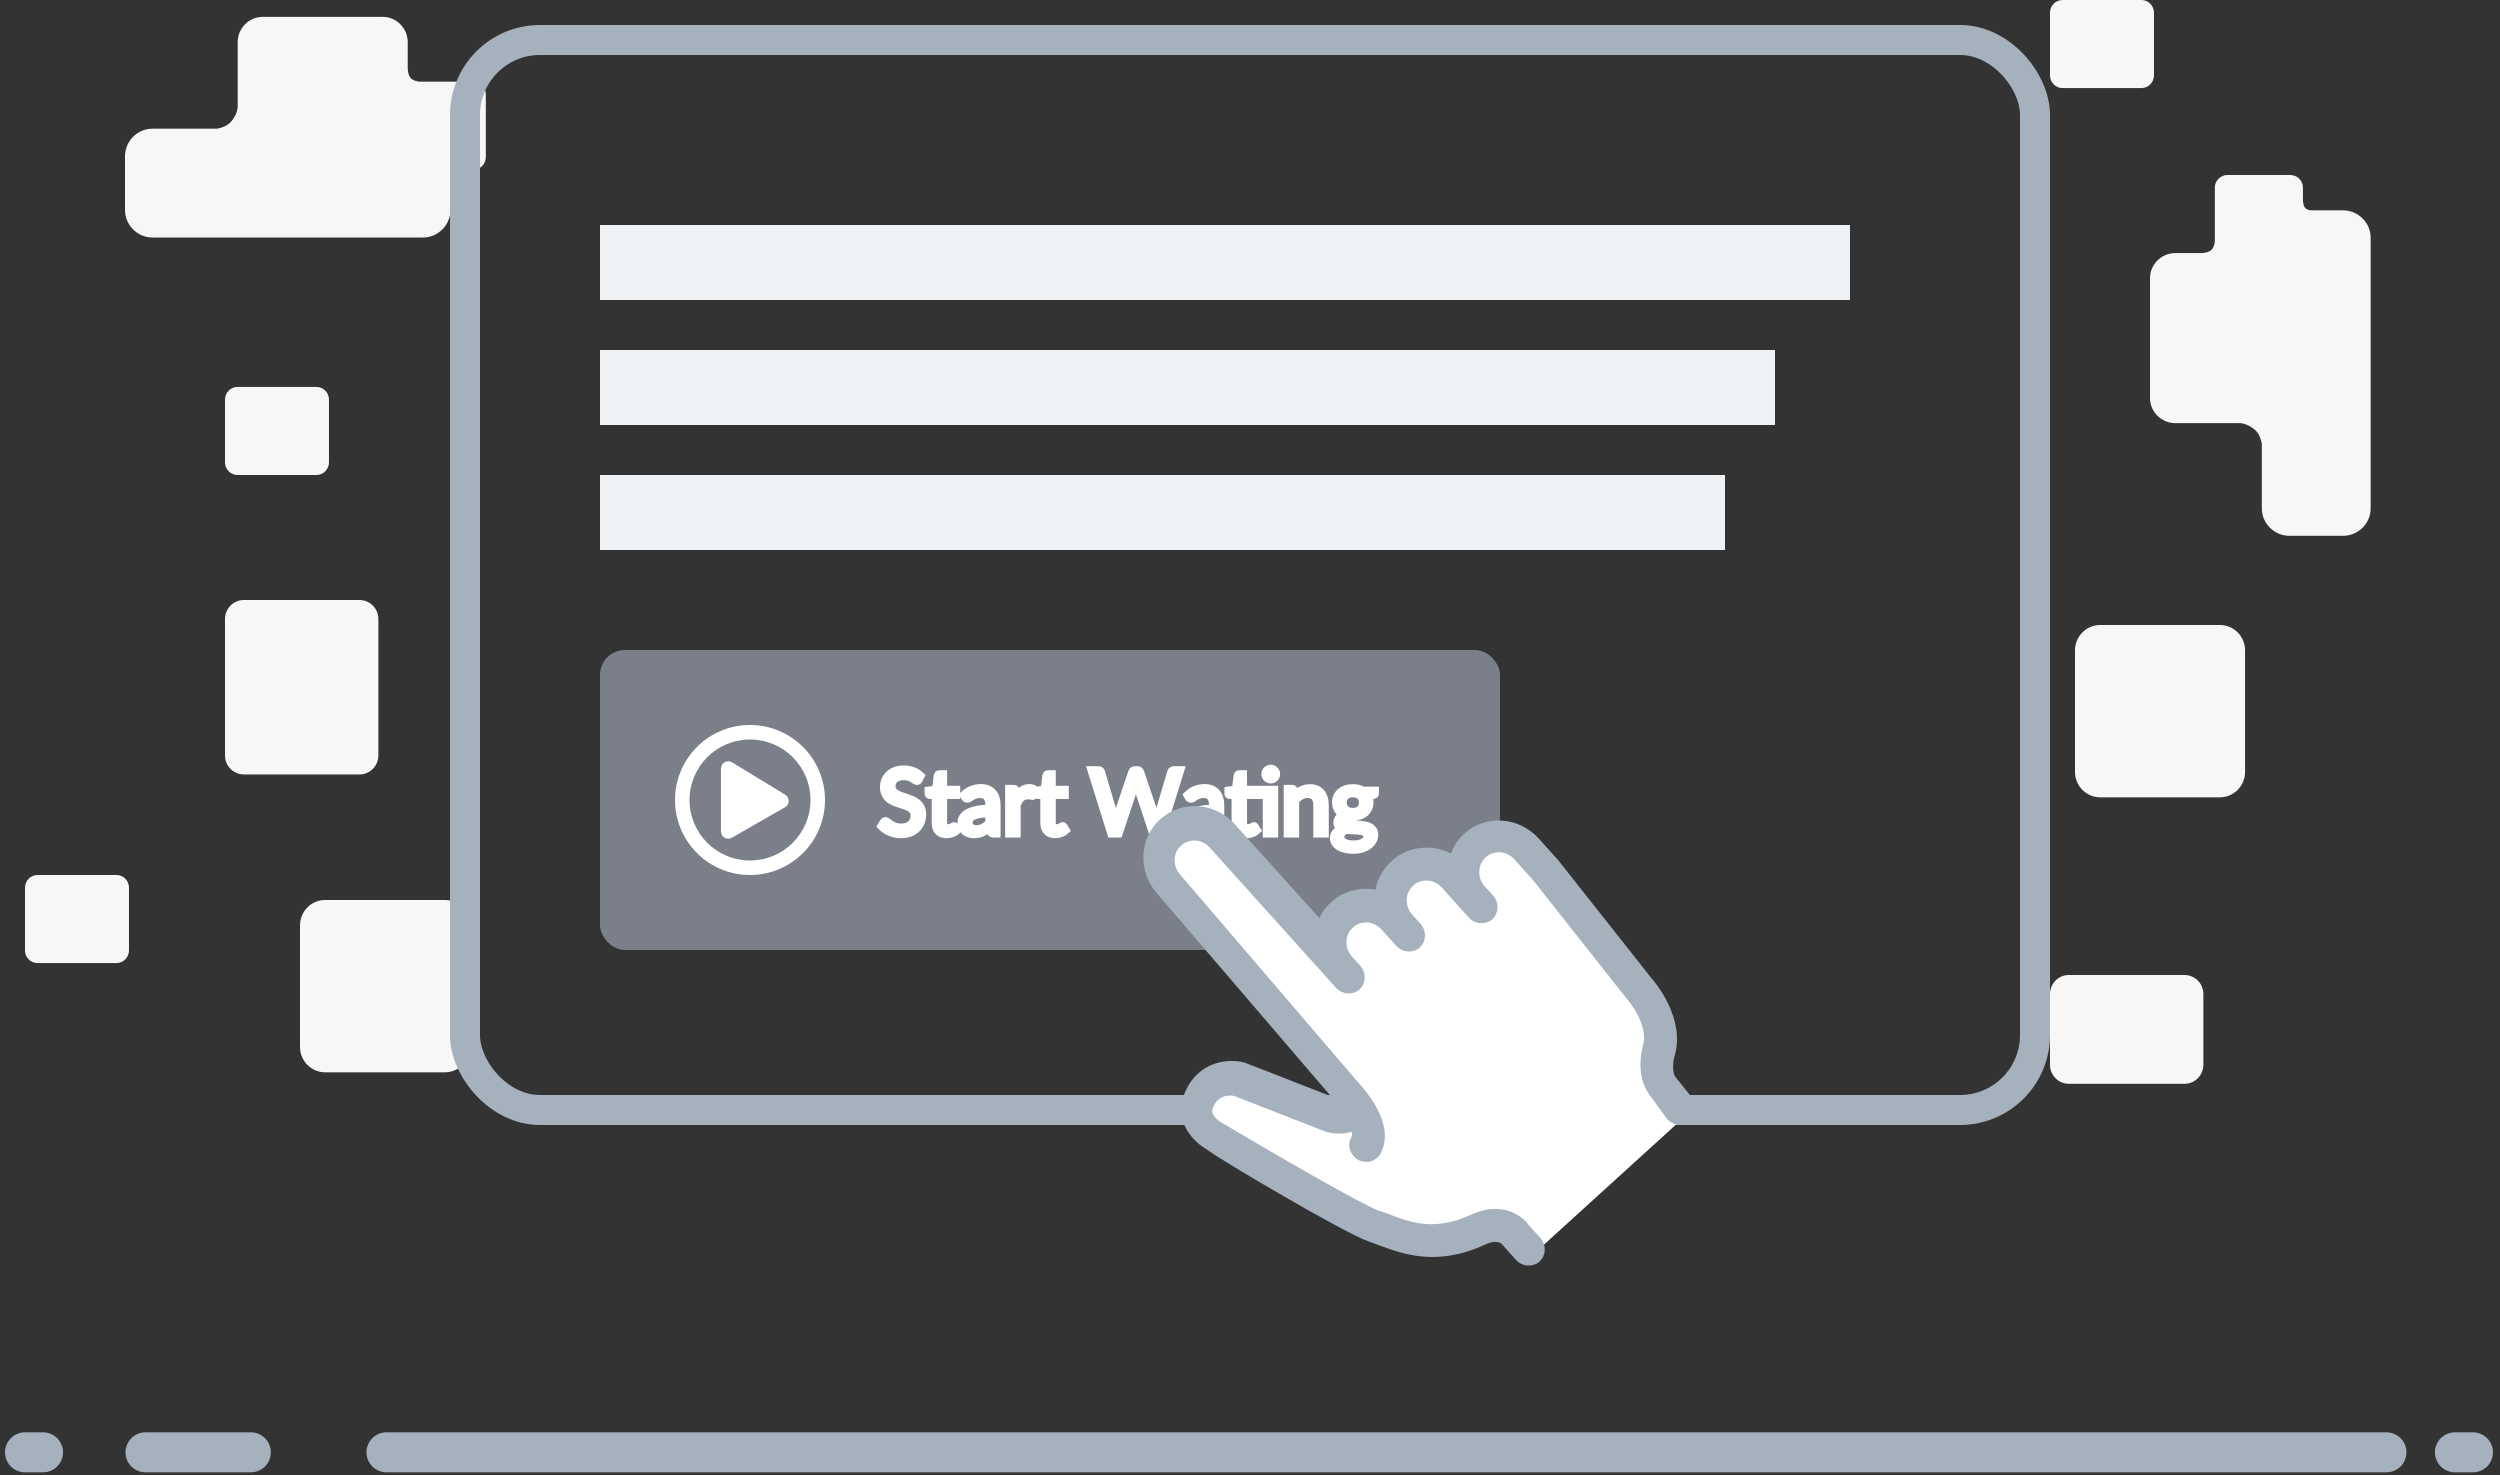
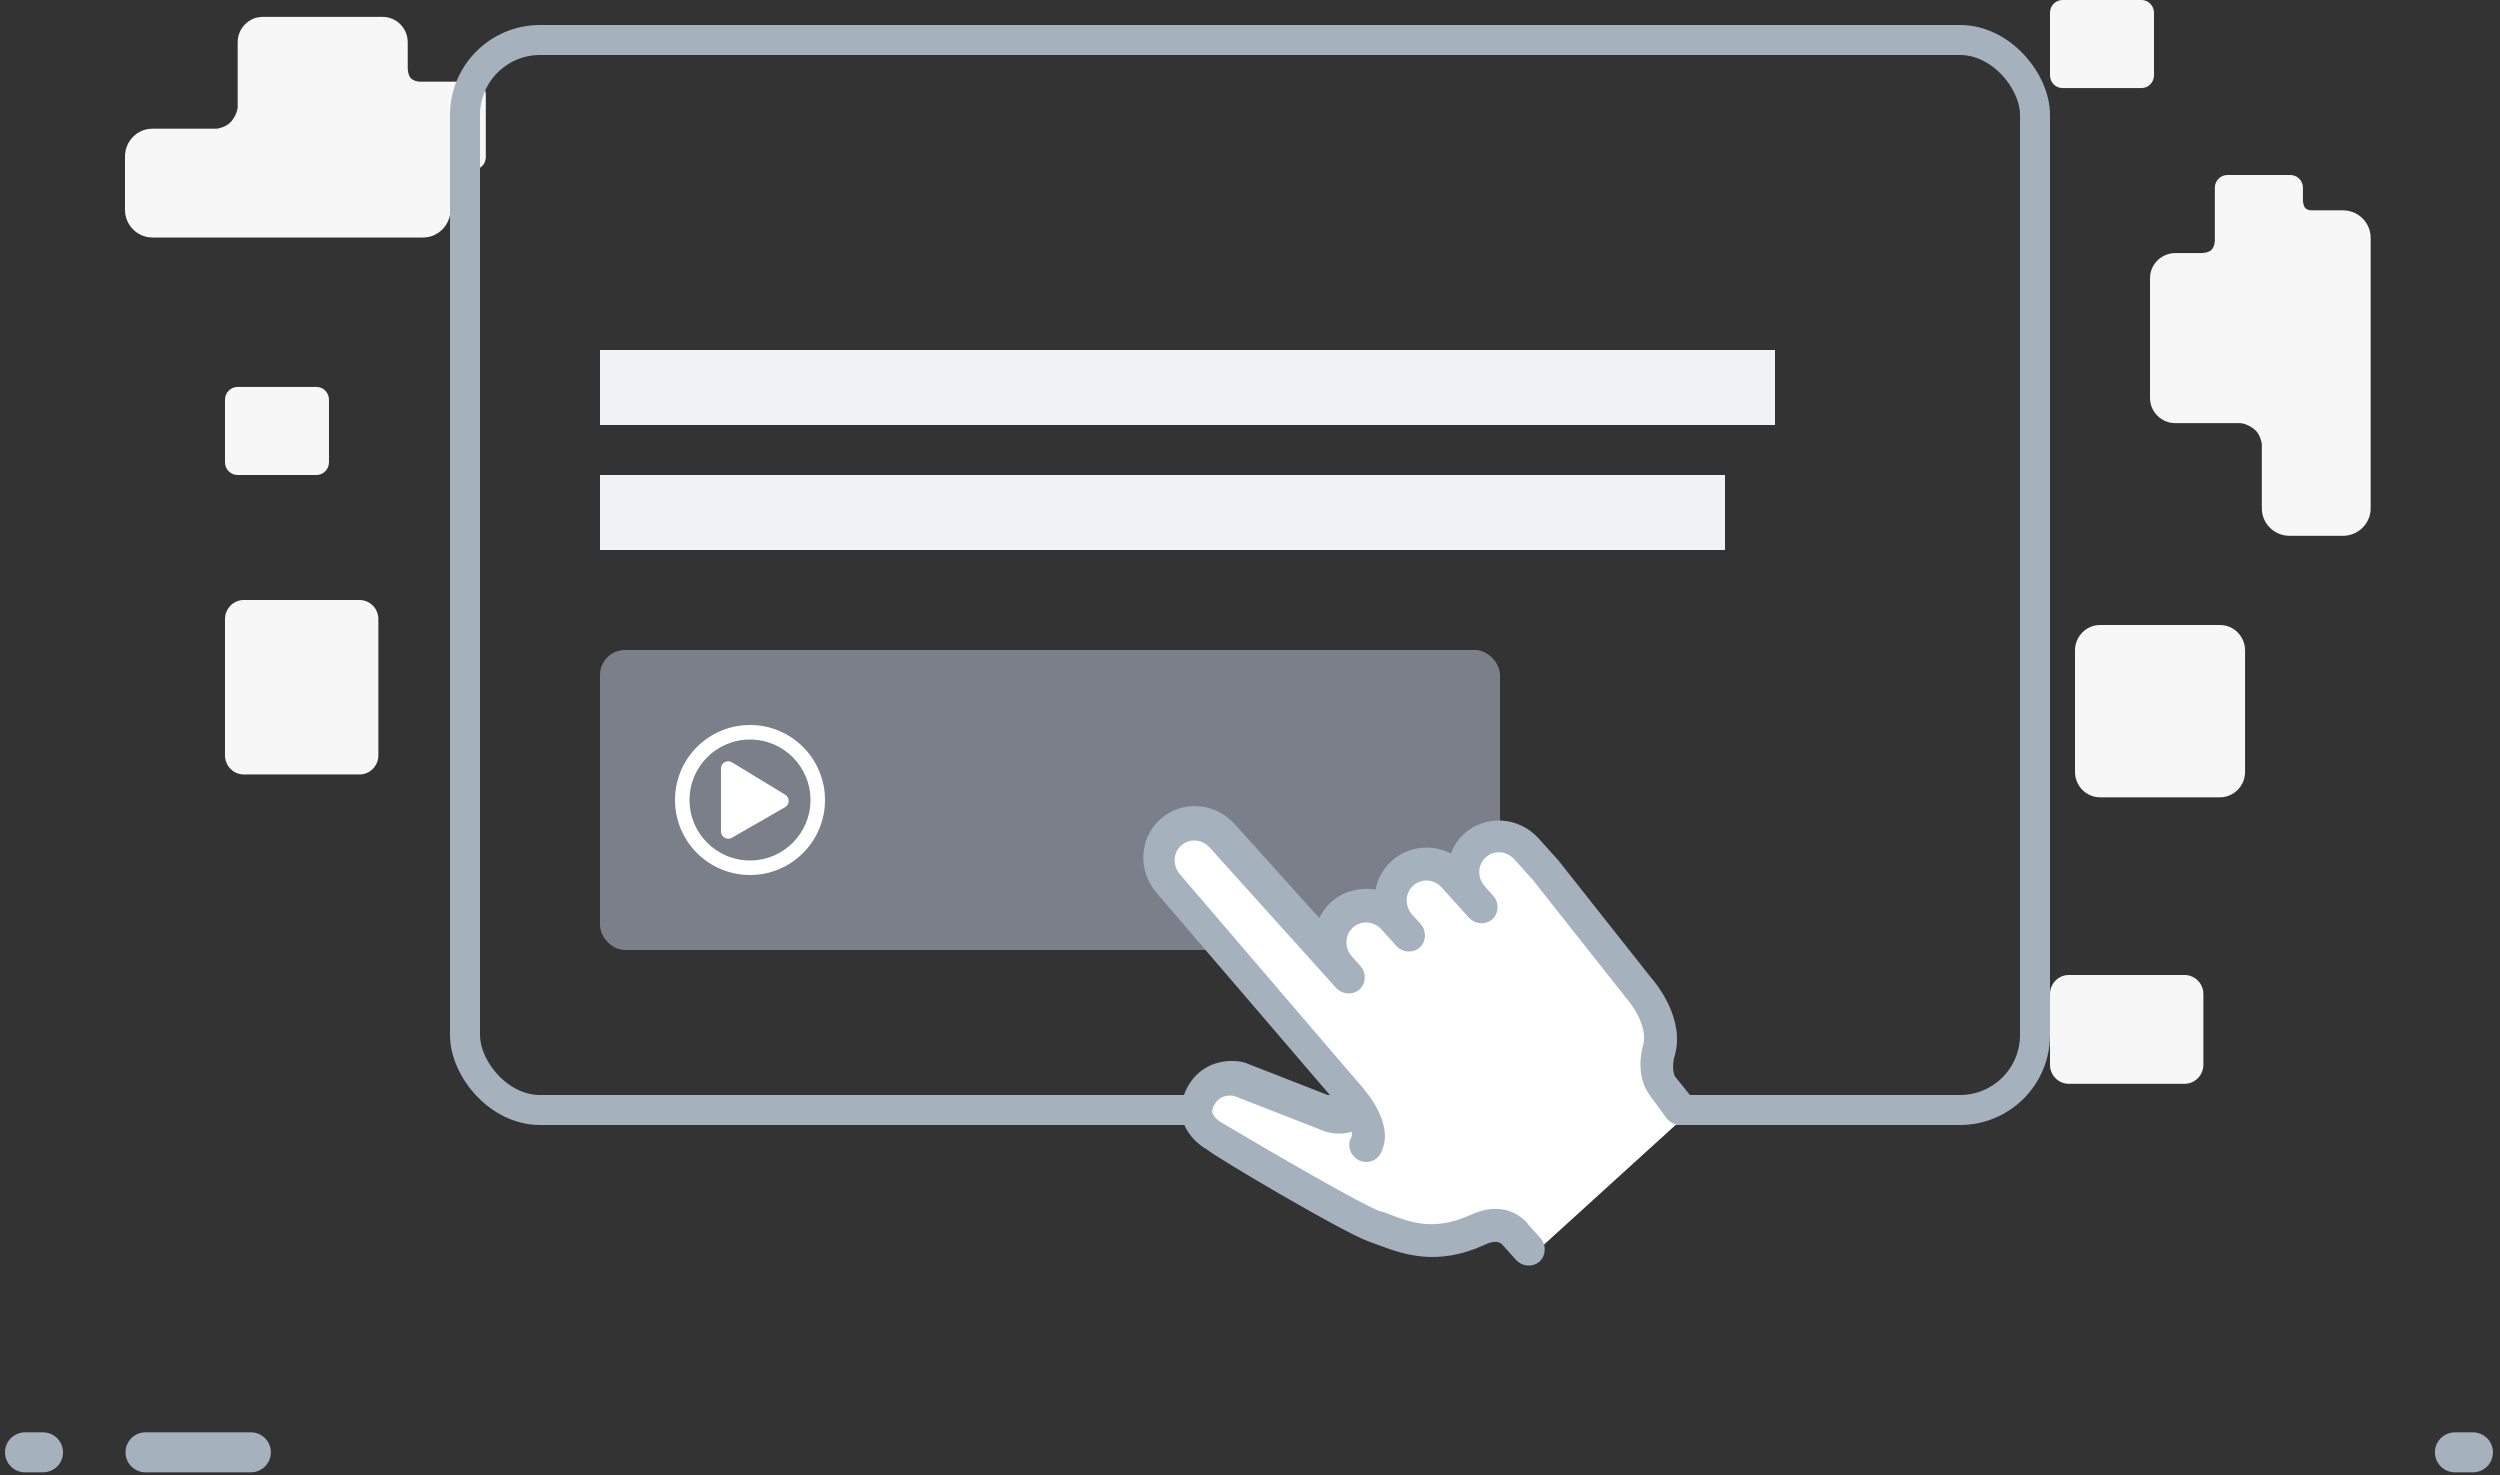
<svg xmlns="http://www.w3.org/2000/svg" xmlns:xlink="http://www.w3.org/1999/xlink" width="100px" height="59px" viewBox="0 0 100 59" version="1.1">
  <rect x="0" y="0" width="100" height="59" fill="#333333" stroke="none" />
  <title>2EB3A182-FF19-4E33-BCE4-C20BD537E117</title>
  <desc>Created with sketchtool.</desc>
  <defs>
    <rect id="path-1" x="0" y="0" width="64" height="44" rx="3" />
  </defs>
  <g id="Webinar" stroke="none" stroke-width="1" fill="none" fill-rule="evenodd">
    <g id="1B.-Webinar" transform="translate(-273, -317)">
      <g id="Group-33" transform="translate(212, 94)">
        <g id="Group-32" transform="translate(24, 217)">
          <g id="Group-23" transform="translate(38, 6)">
            <g id="Group-29-Copy" transform="translate(0, 56.593)" stroke="#A5B1BD" stroke-linecap="round" stroke-linejoin="round" stroke-width="1.6">
-               <path d="M14.459,1.5 L94.458,1.5" id="baseline" />
              <path d="M0,1.5 L0.721,1.5" id="baseline" />
              <path d="M97.197,1.5 L97.918,1.5" id="baseline" />
              <path d="M4.82,1.5 L9.034,1.5" id="baseline" />
            </g>
            <g id="Group-21">
              <g id="Group-28">
                <g id="Group-14">
                  <path d="M17.931,3.268 C18.207,3.268 18.432,3.497 18.432,3.776 L18.432,6.284 C18.432,6.564 18.207,6.791 17.931,6.791 L17.444,6.791 C17.444,6.791 17.224,6.79 17.122,6.877 C17.003,6.98 17.019,7.175 17.019,7.175 L17.019,8.391 C17.019,9.001 16.526,9.5 15.925,9.5 L5.094,9.5 C4.492,9.5 4,9.001 4,8.391 L4,6.256 C4,5.646 4.492,5.148 5.094,5.148 L7.683,5.148 C7.683,5.148 8.05,5.095 8.246,4.864 C8.502,4.562 8.507,4.285 8.507,4.285 L8.507,1.689 C8.507,1.131 8.957,0.675 9.508,0.675 L14.308,0.675 C14.858,0.675 15.309,1.131 15.309,1.689 L15.309,2.731 C15.309,2.731 15.312,3.006 15.435,3.131 C15.559,3.256 15.788,3.268 15.788,3.268 L17.931,3.268 Z" id="Fill-1-Copy-Copy-3" fill="#F7F7F7" />
                  <path d="M96.128,12.397 C96.403,12.397 96.629,12.625 96.629,12.904 L96.629,15.413 C96.629,15.692 96.403,15.92 96.128,15.92 L95.64,15.92 C95.64,15.92 95.42,15.918 95.318,16.006 C95.199,16.108 95.216,16.304 95.216,16.304 L95.216,17.52 C95.216,18.129 94.723,18.629 94.121,18.629 L83.291,18.629 C82.689,18.629 82.196,18.129 82.196,17.52 L82.196,15.385 C82.196,14.775 82.689,14.276 83.291,14.276 L85.879,14.276 C85.879,14.276 86.247,14.224 86.443,13.993 C86.698,13.69 86.703,13.414 86.703,13.414 L86.703,10.818 C86.703,10.26 87.154,9.804 87.705,9.804 L92.504,9.804 C93.055,9.804 93.506,10.26 93.506,10.818 L93.506,11.86 C93.506,11.86 93.508,12.134 93.632,12.26 C93.755,12.385 93.985,12.397 93.985,12.397 L96.128,12.397 Z" id="Fill-1-Copy-Copy-2" fill="#F7F7F7" transform="translate(89.413, 14.216) rotate(-90) translate(-89.413, -14.216) " />
                  <path d="M87.801,31.892 L83.001,31.892 C82.451,31.892 82,31.436 82,30.878 L82,26.015 C82,25.457 82.451,25 83.001,25 L87.801,25 C88.352,25 88.803,25.457 88.803,26.015 L88.803,30.878 C88.803,31.436 88.352,31.892 87.801,31.892" id="Fill-3-Copy-3-Copy" fill="#F7F7F7" />
-                   <path d="M16.801,42.892 L12.001,42.892 C11.451,42.892 11,42.436 11,41.878 L11,37.015 C11,36.457 11.451,36 12.001,36 L16.801,36 C17.352,36 17.803,36.457 17.803,37.015 L17.803,41.878 C17.803,42.436 17.352,42.892 16.801,42.892" id="Fill-3-Copy-4-Copy" fill="#F7F7F7" />
-                   <path d="M3.658,38.523 L0.501,38.523 C0.225,38.523 0,38.295 0,38.016 L0,35.507 C0,35.228 0.225,35 0.501,35 L3.658,35 C3.933,35 4.159,35.228 4.159,35.507 L4.159,38.016 C4.159,38.295 3.933,38.523 3.658,38.523" id="Fill-5-Copy-3-Copy" fill="#F7F7F7" />
                  <path d="M11.658,19 L8.501,19 C8.225,19 8,18.772 8,18.493 L8,15.984 C8,15.705 8.225,15.477 8.501,15.477 L11.658,15.477 C11.933,15.477 12.159,15.705 12.159,15.984 L12.159,18.493 C12.159,18.772 11.933,19 11.658,19" id="Fill-5-Copy-4-Copy" fill="#F7F7F7" />
                  <path d="M86.383,43.352 L81.751,43.352 C81.338,43.352 81,43.01 81,42.591 L81,39.761 C81,39.342 81.338,39 81.751,39 L86.383,39 C86.797,39 87.135,39.342 87.135,39.761 L87.135,42.591 C87.135,43.01 86.797,43.352 86.383,43.352" id="Fill-7-Copy-2-Copy" fill="#F7F7F7" />
                  <path d="M84.658,3.523 L81.501,3.523 C81.225,3.523 81,3.295 81,3.016 L81,0.507 C81,0.228 81.225,0 81.501,0 L84.658,0 C84.933,0 85.159,0.228 85.159,0.507 L85.159,3.016 C85.159,3.295 84.933,3.523 84.658,3.523" id="Fill-9-Copy-2-Copy" fill="#F7F7F7" />
                  <path d="M13.383,30.978 L8.751,30.978 C8.338,30.978 8,30.636 8,30.217 L8,24.761 C8,24.342 8.338,24 8.751,24 L13.383,24 C13.797,24 14.135,24.342 14.135,24.761 L14.135,30.217 C14.135,30.636 13.797,30.978 13.383,30.978" id="Fill-11-Copy-Copy" fill="#F7F7F7" />
                  <g id="Group-13" transform="translate(17, 1)">
                    <mask id="mask-2" fill="white">
                      <use xlink:href="#path-1" />
                    </mask>
                    <rect stroke="#A5B1BD" stroke-width="1.2" x="0.6" y="0.6" width="62.8" height="42.8" rx="3" />
                  </g>
                  <rect id="Rectangle-20" fill="#7A7F8A" x="23" y="26" width="36" height="12" rx="1" />
-                   <rect id="Rectangle-21" fill="#F0F3F5" x="23" y="9" width="50" height="3" />
                  <rect id="Rectangle-21-Copy" fill="#F0F3F5" x="23" y="14" width="47" height="3" />
                  <rect id="Rectangle-21-Copy-2" fill="#F0F3F5" x="23" y="19" width="45" height="3" />
-                   <path d="M35.755,31.196 C35.745,31.214 35.733,31.227 35.721,31.236 C35.708,31.245 35.693,31.249 35.675,31.249 C35.655,31.249 35.631,31.239 35.604,31.219 C35.577,31.199 35.542,31.177 35.501,31.152 C35.46,31.128 35.411,31.106 35.354,31.085 C35.296,31.065 35.226,31.055 35.144,31.055 C35.067,31.055 34.999,31.066 34.94,31.086 C34.881,31.107 34.832,31.135 34.792,31.171 C34.753,31.207 34.723,31.248 34.702,31.297 C34.682,31.345 34.672,31.397 34.672,31.452 C34.672,31.524 34.69,31.583 34.725,31.63 C34.76,31.677 34.806,31.717 34.864,31.75 C34.921,31.783 34.987,31.812 35.06,31.836 C35.133,31.861 35.207,31.886 35.284,31.912 C35.361,31.938 35.436,31.968 35.509,32 C35.582,32.033 35.647,32.074 35.705,32.124 C35.762,32.174 35.808,32.235 35.843,32.308 C35.879,32.38 35.896,32.469 35.896,32.575 C35.896,32.686 35.877,32.791 35.839,32.889 C35.801,32.987 35.746,33.072 35.672,33.145 C35.599,33.217 35.51,33.274 35.403,33.316 C35.297,33.357 35.176,33.378 35.041,33.378 C34.875,33.378 34.724,33.348 34.588,33.288 C34.453,33.228 34.337,33.147 34.241,33.045 L34.341,32.881 C34.35,32.868 34.362,32.857 34.376,32.848 C34.389,32.839 34.404,32.835 34.421,32.835 C34.436,32.835 34.454,32.841 34.473,32.854 C34.493,32.866 34.515,32.882 34.54,32.901 C34.565,32.92 34.594,32.941 34.626,32.963 C34.658,32.986 34.694,33.006 34.735,33.025 C34.776,33.045 34.823,33.06 34.875,33.073 C34.927,33.085 34.986,33.091 35.052,33.091 C35.134,33.091 35.207,33.08 35.271,33.058 C35.335,33.035 35.389,33.003 35.434,32.962 C35.478,32.921 35.512,32.872 35.536,32.815 C35.56,32.758 35.572,32.695 35.572,32.625 C35.572,32.547 35.554,32.484 35.519,32.435 C35.484,32.386 35.438,32.344 35.381,32.311 C35.324,32.278 35.259,32.25 35.185,32.226 C35.112,32.203 35.037,32.18 34.961,32.155 C34.885,32.131 34.81,32.103 34.736,32.071 C34.663,32.039 34.597,31.997 34.54,31.946 C34.483,31.895 34.437,31.831 34.402,31.754 C34.367,31.678 34.35,31.583 34.35,31.47 C34.35,31.38 34.367,31.293 34.402,31.208 C34.437,31.124 34.488,31.049 34.555,30.984 C34.623,30.919 34.705,30.866 34.803,30.827 C34.901,30.788 35.014,30.768 35.141,30.768 C35.283,30.768 35.413,30.791 35.53,30.836 C35.647,30.881 35.75,30.946 35.839,31.032 L35.755,31.196 Z M36.862,33.378 C36.719,33.378 36.61,33.338 36.533,33.259 C36.456,33.179 36.418,33.065 36.418,32.915 L36.418,31.81 L36.201,31.81 C36.182,31.81 36.166,31.805 36.153,31.794 C36.14,31.782 36.133,31.765 36.133,31.741 L36.133,31.615 L36.429,31.577 L36.502,31.019 C36.505,31.002 36.513,30.987 36.526,30.976 C36.538,30.965 36.555,30.959 36.575,30.959 L36.735,30.959 L36.735,31.581 L37.257,31.581 L37.257,31.81 L36.735,31.81 L36.735,32.894 C36.735,32.97 36.754,33.026 36.79,33.063 C36.827,33.1 36.875,33.118 36.933,33.118 C36.966,33.118 36.995,33.114 37.019,33.105 C37.044,33.096 37.065,33.086 37.083,33.075 C37.1,33.065 37.116,33.055 37.128,33.046 C37.14,33.037 37.151,33.033 37.161,33.033 C37.178,33.033 37.192,33.043 37.205,33.063 L37.298,33.214 C37.243,33.265 37.178,33.305 37.1,33.335 C37.023,33.364 36.944,33.378 36.862,33.378 Z M38.563,32.537 C38.417,32.542 38.293,32.554 38.19,32.572 C38.087,32.591 38.003,32.615 37.939,32.644 C37.874,32.674 37.827,32.709 37.798,32.749 C37.769,32.79 37.754,32.835 37.754,32.885 C37.754,32.932 37.762,32.973 37.777,33.008 C37.793,33.042 37.814,33.07 37.841,33.092 C37.867,33.114 37.899,33.13 37.935,33.14 C37.971,33.151 38.01,33.156 38.052,33.156 C38.108,33.156 38.159,33.15 38.205,33.139 C38.251,33.127 38.295,33.111 38.336,33.09 C38.377,33.068 38.416,33.043 38.453,33.013 C38.491,32.983 38.527,32.949 38.563,32.911 L38.563,32.537 Z M37.539,31.8 C37.638,31.704 37.746,31.632 37.861,31.584 C37.976,31.537 38.104,31.513 38.244,31.513 C38.345,31.513 38.435,31.53 38.513,31.563 C38.592,31.596 38.657,31.642 38.711,31.702 C38.764,31.761 38.805,31.833 38.832,31.917 C38.859,32.002 38.873,32.094 38.873,32.195 L38.873,33.35 L38.732,33.35 C38.701,33.35 38.678,33.345 38.661,33.335 C38.644,33.324 38.631,33.305 38.622,33.275 L38.586,33.104 C38.539,33.148 38.492,33.187 38.447,33.221 C38.402,33.254 38.355,33.283 38.305,33.306 C38.255,33.329 38.202,33.347 38.145,33.36 C38.089,33.372 38.026,33.378 37.957,33.378 C37.887,33.378 37.821,33.368 37.76,33.349 C37.698,33.329 37.644,33.3 37.598,33.261 C37.553,33.221 37.516,33.172 37.49,33.112 C37.463,33.052 37.45,32.981 37.45,32.899 C37.45,32.828 37.469,32.759 37.508,32.693 C37.548,32.627 37.611,32.569 37.699,32.518 C37.787,32.467 37.901,32.425 38.043,32.392 C38.184,32.359 38.358,32.341 38.563,32.336 L38.563,32.195 C38.563,32.055 38.533,31.949 38.472,31.877 C38.412,31.805 38.323,31.77 38.207,31.77 C38.128,31.77 38.063,31.779 38.01,31.799 C37.957,31.819 37.911,31.84 37.873,31.865 C37.834,31.889 37.801,31.911 37.773,31.931 C37.745,31.95 37.717,31.96 37.69,31.96 C37.669,31.96 37.65,31.954 37.635,31.943 C37.619,31.932 37.606,31.918 37.596,31.901 L37.539,31.8 Z M39.657,31.907 C39.714,31.783 39.784,31.687 39.867,31.617 C39.95,31.548 40.052,31.513 40.172,31.513 C40.21,31.513 40.246,31.517 40.281,31.525 C40.316,31.534 40.348,31.547 40.375,31.565 L40.352,31.802 C40.345,31.831 40.327,31.846 40.298,31.846 C40.282,31.846 40.257,31.843 40.225,31.835 C40.193,31.828 40.157,31.825 40.117,31.825 C40.06,31.825 40.009,31.833 39.964,31.85 C39.92,31.866 39.88,31.891 39.845,31.924 C39.81,31.956 39.778,31.997 39.75,32.045 C39.723,32.093 39.697,32.148 39.675,32.21 L39.675,33.35 L39.356,33.35 L39.356,31.545 L39.538,31.545 C39.572,31.545 39.596,31.552 39.609,31.565 C39.622,31.578 39.631,31.6 39.636,31.632 L39.657,31.907 Z M41.207,33.378 C41.064,33.378 40.955,33.338 40.878,33.259 C40.802,33.179 40.763,33.065 40.763,32.915 L40.763,31.81 L40.546,31.81 C40.527,31.81 40.511,31.805 40.498,31.794 C40.485,31.782 40.478,31.765 40.478,31.741 L40.478,31.615 L40.774,31.577 L40.847,31.019 C40.851,31.002 40.859,30.987 40.871,30.976 C40.883,30.965 40.9,30.959 40.92,30.959 L41.08,30.959 L41.08,31.581 L41.602,31.581 L41.602,31.81 L41.08,31.81 L41.08,32.894 C41.08,32.97 41.099,33.026 41.136,33.063 C41.172,33.1 41.22,33.118 41.278,33.118 C41.311,33.118 41.34,33.114 41.364,33.105 C41.389,33.096 41.41,33.086 41.428,33.075 C41.446,33.065 41.461,33.055 41.473,33.046 C41.486,33.037 41.497,33.033 41.506,33.033 C41.523,33.033 41.538,33.043 41.551,33.063 L41.643,33.214 C41.589,33.265 41.523,33.305 41.446,33.335 C41.368,33.364 41.289,33.378 41.207,33.378 Z M46.225,30.797 L45.429,33.35 L45.119,33.35 L44.472,31.403 C44.466,31.384 44.461,31.363 44.455,31.342 L44.439,31.274 C44.433,31.298 44.427,31.321 44.421,31.342 C44.415,31.363 44.409,31.384 44.403,31.403 L43.753,33.35 L43.443,33.35 L42.646,30.797 L42.933,30.797 C42.964,30.797 42.99,30.805 43.011,30.82 C43.031,30.835 43.045,30.855 43.051,30.879 L43.578,32.653 C43.586,32.685 43.594,32.72 43.602,32.756 C43.61,32.793 43.617,32.832 43.624,32.874 C43.633,32.832 43.641,32.793 43.65,32.756 C43.659,32.718 43.669,32.684 43.68,32.653 L44.28,30.879 C44.287,30.859 44.301,30.84 44.322,30.823 C44.343,30.805 44.368,30.797 44.398,30.797 L44.497,30.797 C44.528,30.797 44.553,30.805 44.572,30.82 C44.591,30.835 44.605,30.855 44.615,30.879 L45.214,32.653 C45.224,32.684 45.234,32.717 45.243,32.753 C45.252,32.789 45.26,32.826 45.269,32.865 C45.275,32.826 45.281,32.789 45.288,32.753 C45.295,32.717 45.303,32.684 45.311,32.653 L45.841,30.879 C45.847,30.857 45.86,30.838 45.881,30.822 C45.901,30.805 45.927,30.797 45.956,30.797 L46.225,30.797 Z M47.51,32.537 C47.364,32.542 47.239,32.554 47.137,32.572 C47.034,32.591 46.95,32.615 46.885,32.644 C46.821,32.674 46.774,32.709 46.745,32.749 C46.716,32.79 46.701,32.835 46.701,32.885 C46.701,32.932 46.709,32.973 46.724,33.008 C46.74,33.042 46.761,33.07 46.787,33.092 C46.814,33.114 46.846,33.13 46.882,33.14 C46.918,33.151 46.957,33.156 46.999,33.156 C47.054,33.156 47.106,33.15 47.152,33.139 C47.198,33.127 47.242,33.111 47.283,33.09 C47.324,33.068 47.363,33.043 47.4,33.013 C47.438,32.983 47.474,32.949 47.51,32.911 L47.51,32.537 Z M46.486,31.8 C46.585,31.704 46.693,31.632 46.808,31.584 C46.923,31.537 47.051,31.513 47.191,31.513 C47.292,31.513 47.382,31.53 47.46,31.563 C47.538,31.596 47.604,31.642 47.658,31.702 C47.711,31.761 47.752,31.833 47.779,31.917 C47.806,32.002 47.82,32.094 47.82,32.195 L47.82,33.35 L47.679,33.35 C47.648,33.35 47.625,33.345 47.608,33.335 C47.591,33.324 47.578,33.305 47.569,33.275 L47.533,33.104 C47.486,33.148 47.439,33.187 47.394,33.221 C47.349,33.254 47.301,33.283 47.252,33.306 C47.202,33.329 47.149,33.347 47.092,33.36 C47.036,33.372 46.973,33.378 46.904,33.378 C46.834,33.378 46.768,33.368 46.706,33.349 C46.645,33.329 46.591,33.3 46.545,33.261 C46.499,33.221 46.463,33.172 46.437,33.112 C46.41,33.052 46.396,32.981 46.396,32.899 C46.396,32.828 46.416,32.759 46.455,32.693 C46.494,32.627 46.558,32.569 46.646,32.518 C46.734,32.467 46.848,32.425 46.99,32.392 C47.131,32.359 47.304,32.341 47.51,32.336 L47.51,32.195 C47.51,32.055 47.48,31.949 47.419,31.877 C47.358,31.805 47.27,31.77 47.154,31.77 C47.075,31.77 47.01,31.779 46.957,31.799 C46.904,31.819 46.858,31.84 46.82,31.865 C46.781,31.889 46.748,31.911 46.72,31.931 C46.692,31.95 46.664,31.96 46.637,31.96 C46.616,31.96 46.597,31.954 46.582,31.943 C46.566,31.932 46.553,31.918 46.543,31.901 L46.486,31.8 Z M49.977,33.35 L49.66,33.35 L49.66,31.81 L48.73,31.81 L48.73,32.894 C48.73,32.97 48.749,33.026 48.785,33.063 C48.822,33.1 48.87,33.118 48.928,33.118 C48.961,33.118 48.99,33.114 49.014,33.105 C49.039,33.096 49.06,33.086 49.078,33.075 C49.095,33.065 49.111,33.055 49.123,33.046 C49.136,33.037 49.147,33.033 49.156,33.033 C49.173,33.033 49.188,33.043 49.201,33.063 L49.293,33.214 C49.239,33.265 49.173,33.305 49.095,33.335 C49.018,33.364 48.939,33.378 48.857,33.378 C48.714,33.378 48.605,33.338 48.528,33.259 C48.451,33.179 48.413,33.065 48.413,32.915 L48.413,31.81 L48.196,31.81 C48.177,31.81 48.161,31.805 48.148,31.794 C48.135,31.782 48.128,31.765 48.128,31.741 L48.128,31.615 L48.424,31.575 L48.497,31.019 C48.5,31.002 48.508,30.987 48.521,30.976 C48.533,30.965 48.55,30.959 48.57,30.959 L48.73,30.959 L48.73,31.581 L49.977,31.581 L49.977,33.35 Z M50.056,30.966 C50.056,30.997 50.049,31.026 50.037,31.052 C50.025,31.079 50.008,31.103 49.987,31.123 C49.966,31.143 49.942,31.159 49.915,31.171 C49.888,31.183 49.859,31.189 49.828,31.189 C49.797,31.189 49.768,31.183 49.741,31.171 C49.715,31.159 49.691,31.143 49.671,31.123 C49.651,31.103 49.635,31.079 49.623,31.052 C49.611,31.026 49.605,30.997 49.605,30.966 C49.605,30.935 49.611,30.906 49.623,30.878 C49.635,30.85 49.651,30.826 49.671,30.805 C49.691,30.784 49.715,30.768 49.741,30.756 C49.768,30.744 49.797,30.738 49.828,30.738 C49.859,30.738 49.888,30.744 49.915,30.756 C49.942,30.768 49.966,30.784 49.987,30.805 C50.008,30.826 50.025,30.85 50.037,30.878 C50.049,30.906 50.056,30.935 50.056,30.966 Z M50.797,31.807 C50.836,31.763 50.878,31.723 50.922,31.688 C50.966,31.652 51.012,31.621 51.061,31.596 C51.111,31.57 51.163,31.551 51.218,31.537 C51.273,31.523 51.333,31.517 51.397,31.517 C51.496,31.517 51.583,31.533 51.658,31.566 C51.734,31.598 51.797,31.645 51.847,31.704 C51.898,31.764 51.936,31.837 51.962,31.921 C51.988,32.005 52.001,32.099 52.001,32.201 L52.001,33.35 L51.682,33.35 L51.682,32.201 C51.682,32.064 51.651,31.958 51.589,31.883 C51.526,31.807 51.432,31.77 51.305,31.77 C51.211,31.77 51.123,31.792 51.042,31.837 C50.96,31.882 50.885,31.944 50.816,32.021 L50.816,33.35 L50.498,33.35 L50.498,31.545 L50.688,31.545 C50.733,31.545 50.761,31.567 50.772,31.611 L50.797,31.807 Z M53.115,32.468 C53.179,32.468 53.235,32.459 53.284,32.441 C53.333,32.423 53.374,32.398 53.407,32.366 C53.44,32.334 53.465,32.296 53.482,32.251 C53.498,32.207 53.507,32.158 53.507,32.104 C53.507,31.994 53.473,31.906 53.406,31.841 C53.339,31.775 53.242,31.743 53.115,31.743 C52.986,31.743 52.889,31.775 52.822,31.841 C52.754,31.906 52.721,31.994 52.721,32.104 C52.721,32.158 52.73,32.207 52.747,32.251 C52.764,32.296 52.789,32.334 52.822,32.366 C52.856,32.398 52.897,32.423 52.945,32.441 C52.994,32.459 53.051,32.468 53.115,32.468 Z M53.687,33.448 C53.687,33.404 53.674,33.368 53.649,33.341 C53.624,33.314 53.591,33.292 53.548,33.277 C53.506,33.261 53.457,33.25 53.401,33.244 C53.346,33.237 53.287,33.232 53.224,33.229 C53.162,33.225 53.099,33.221 53.034,33.218 C52.97,33.214 52.909,33.208 52.849,33.2 C52.783,33.231 52.728,33.27 52.686,33.317 C52.644,33.364 52.623,33.419 52.623,33.482 C52.623,33.522 52.633,33.56 52.654,33.595 C52.675,33.63 52.707,33.66 52.749,33.686 C52.792,33.711 52.846,33.731 52.911,33.746 C52.975,33.761 53.052,33.768 53.14,33.768 C53.225,33.768 53.302,33.761 53.369,33.745 C53.437,33.73 53.494,33.708 53.541,33.679 C53.588,33.651 53.624,33.617 53.649,33.578 C53.674,33.539 53.687,33.495 53.687,33.448 Z M54.009,31.616 L54.009,31.734 C54.009,31.773 53.984,31.798 53.934,31.809 L53.729,31.835 C53.77,31.914 53.79,32.001 53.79,32.096 C53.79,32.183 53.773,32.263 53.739,32.335 C53.705,32.407 53.659,32.468 53.599,32.52 C53.54,32.571 53.469,32.61 53.385,32.637 C53.302,32.664 53.212,32.678 53.115,32.678 C53.03,32.678 52.951,32.668 52.876,32.648 C52.838,32.672 52.809,32.697 52.789,32.724 C52.768,32.75 52.758,32.777 52.758,32.805 C52.758,32.847 52.776,32.88 52.811,32.902 C52.846,32.924 52.892,32.939 52.949,32.949 C53.006,32.958 53.071,32.964 53.144,32.967 C53.217,32.969 53.292,32.973 53.369,32.978 C53.445,32.984 53.52,32.993 53.593,33.006 C53.666,33.019 53.731,33.04 53.788,33.07 C53.845,33.1 53.891,33.141 53.926,33.193 C53.961,33.245 53.979,33.313 53.979,33.396 C53.979,33.473 53.959,33.548 53.921,33.621 C53.882,33.693 53.827,33.757 53.754,33.814 C53.682,33.87 53.593,33.915 53.488,33.949 C53.383,33.983 53.264,34 53.132,34 C53.001,34 52.885,33.987 52.787,33.961 C52.688,33.935 52.606,33.9 52.541,33.856 C52.476,33.812 52.427,33.761 52.394,33.703 C52.361,33.646 52.345,33.585 52.345,33.523 C52.345,33.433 52.373,33.358 52.429,33.296 C52.485,33.235 52.561,33.185 52.659,33.148 C52.605,33.125 52.563,33.093 52.531,33.053 C52.5,33.013 52.484,32.96 52.484,32.892 C52.484,32.866 52.489,32.839 52.498,32.811 C52.508,32.783 52.522,32.755 52.542,32.727 C52.561,32.699 52.586,32.673 52.614,32.648 C52.643,32.623 52.676,32.601 52.714,32.582 C52.625,32.532 52.555,32.466 52.505,32.383 C52.455,32.301 52.431,32.205 52.431,32.096 C52.431,32.008 52.447,31.928 52.481,31.856 C52.515,31.784 52.562,31.723 52.623,31.672 C52.684,31.622 52.756,31.583 52.839,31.556 C52.923,31.528 53.015,31.515 53.115,31.515 C53.193,31.515 53.266,31.523 53.334,31.541 C53.401,31.558 53.463,31.583 53.519,31.616 L54.009,31.616 Z" id="Start-Wating" stroke="#FFFFFF" stroke-width="0.3" fill="#FFFFFF" />
                  <path d="M30.4,31.782 L28.271,30.488 C28.079,30.381 27.839,30.518 27.839,30.742 L27.839,33.258 C27.839,33.481 28.078,33.619 28.271,33.512 L30.4,32.29 C30.598,32.18 30.598,31.894 30.4,31.782 Z M32,32 C32,30.343 30.657,29 29,29 C27.343,29 26,30.343 26,32 C26,33.657 27.343,35 29,35 C30.657,35 32,33.657 32,32 Z M26.581,32 C26.581,30.663 27.663,29.581 29,29.581 C30.337,29.581 31.419,30.663 31.419,32 C31.419,33.337 30.337,34.419 29,34.419 C27.663,34.419 26.581,33.337 26.581,32 Z" id="play-circle" fill="#FFFFFF" fill-rule="nonzero" />
                </g>
                <g id="Group-20" transform="translate(40, 25.8)">
                  <path d="M20.292,24.41 C19.679,23.626 19.128,23.233 18.641,23.233 C17.91,23.233 16.725,23.727 15.715,23.727 C15.041,23.727 12.162,22.279 7.078,19.384 C7.126,18.047 7.373,17.379 7.817,17.379 C8.26,17.379 9.286,17.647 10.892,18.183 L13.066,18.968 L12.281,17.379 L5.812,9.59 C4.968,8.572 4.968,7.892 5.812,7.552 C7.078,7.041 7.072,6.995 7.817,7.552 C8.313,7.923 9.603,9.274 11.686,11.603 C12.385,11.059 12.845,10.788 13.066,10.788 C13.287,10.788 13.747,10.628 14.446,10.31 C15.292,9.424 15.715,8.981 15.715,8.981 C15.715,8.981 16.291,9.073 17.443,9.258 L18.291,8.253 L19.537,7.804 L22.773,11.304 L25.485,15.686 L25.485,17.047 L26.466,18.797" id="Path-2" fill="#FFFFFF" />
                  <path d="M7.835,20.991 C7.895,21.114 7.954,21.205 8.014,21.328 C8.489,22.245 9.143,23.499 11.106,24.111 C11.73,24.294 11.73,24.661 11.73,24.692 C11.73,24.723 11.73,24.753 11.73,24.784 L11.73,25.548 C11.73,25.824 11.968,26.068 12.235,26.068 C12.503,26.068 12.741,25.824 12.741,25.548 L12.741,24.845 C12.8,24.386 12.592,23.499 11.403,23.132 C9.827,22.643 9.322,21.695 8.906,20.869 C8.846,20.747 8.787,20.624 8.698,20.502 C8.371,19.921 7.122,16.067 6.349,13.59 C6.319,13.498 6.171,12.947 6.587,12.764 C7.241,12.458 7.627,12.917 7.717,13.039 L9.5,16.587 C9.589,16.709 9.887,17.137 10.333,17.229 C10.243,17.443 10.154,17.596 10.006,17.627 C9.738,17.719 9.619,18.024 9.708,18.3 C9.797,18.514 9.976,18.636 10.184,18.636 C10.243,18.636 10.303,18.636 10.362,18.606 C11.492,18.177 11.492,16.465 11.492,15.914 C11.492,15.914 11.581,12.305 11.76,5.087 C11.76,4.567 12.176,4.108 12.711,4.108 C13.246,4.108 13.662,4.536 13.662,5.087 L13.662,12.122 L13.662,12.641 C13.662,12.917 13.9,13.161 14.168,13.161 C14.435,13.161 14.673,12.917 14.673,12.641 L14.673,12.122 C14.673,11.602 15.089,11.143 15.624,11.143 C16.159,11.143 16.576,11.571 16.576,12.122 L16.576,12.489 L16.576,12.641 L16.576,13.009 C16.576,13.284 16.813,13.528 17.081,13.528 C17.348,13.528 17.586,13.284 17.586,13.009 L17.586,12.641 L17.586,12.489 C17.586,11.969 18.002,11.51 18.538,11.51 C19.073,11.51 19.489,11.938 19.489,12.489 L19.489,13.62 L19.489,13.773 L19.489,14.11 C19.489,14.385 19.727,14.63 19.994,14.63 C20.262,14.63 20.5,14.385 20.5,14.11 L20.5,13.773 L20.5,13.59 C20.5,13.07 20.916,12.611 21.451,12.611 C21.986,12.611 22.402,13.039 22.402,13.59 L22.402,14.691 L22.016,20.685 C22.016,20.716 22.016,22.184 21.154,22.704 C21.064,22.765 20.202,23.316 20.113,24.233 L19.994,25.395 C19.994,25.671 20.202,25.915 20.47,25.946 C20.767,25.946 20.975,25.732 21.005,25.457 L21.064,24.356 C21.094,24.05 21.481,23.713 21.629,23.622 C22.937,22.857 22.997,20.991 22.997,20.777 L23.383,14.782 C23.383,14.782 23.383,14.395 23.383,13.62 C23.383,12.519 22.521,11.632 21.451,11.632 C21.064,11.632 20.737,11.755 20.44,11.938 C20.202,11.112 19.459,10.501 18.567,10.501 C18.062,10.501 17.616,10.684 17.289,10.99 C16.932,10.47 16.338,10.103 15.684,10.103 C15.327,10.103 15.03,10.195 14.732,10.348 L14.732,5.056 C14.732,3.955 13.87,3.068 12.8,3.068 C11.73,3.068 10.868,3.955 10.868,5.056 L10.6,16.036 C10.57,16.067 10.57,16.128 10.541,16.159 C10.511,16.128 10.511,16.098 10.481,16.098 L8.698,12.55 C8.698,12.519 8.668,12.519 8.668,12.489 C8.371,12.03 7.479,11.265 6.26,11.846 C5.249,12.305 5.309,13.406 5.487,13.926 C5.576,14.507 7.36,20.165 7.835,20.991 Z" id="Shape-Copy" stroke="#A6B1BE" stroke-width="0.3" fill="#A5B1BD" fill-rule="nonzero" transform="translate(14.383, 14.568) rotate(-42) translate(-14.383, -14.568) " />
                </g>
              </g>
            </g>
          </g>
        </g>
      </g>
    </g>
  </g>
</svg>